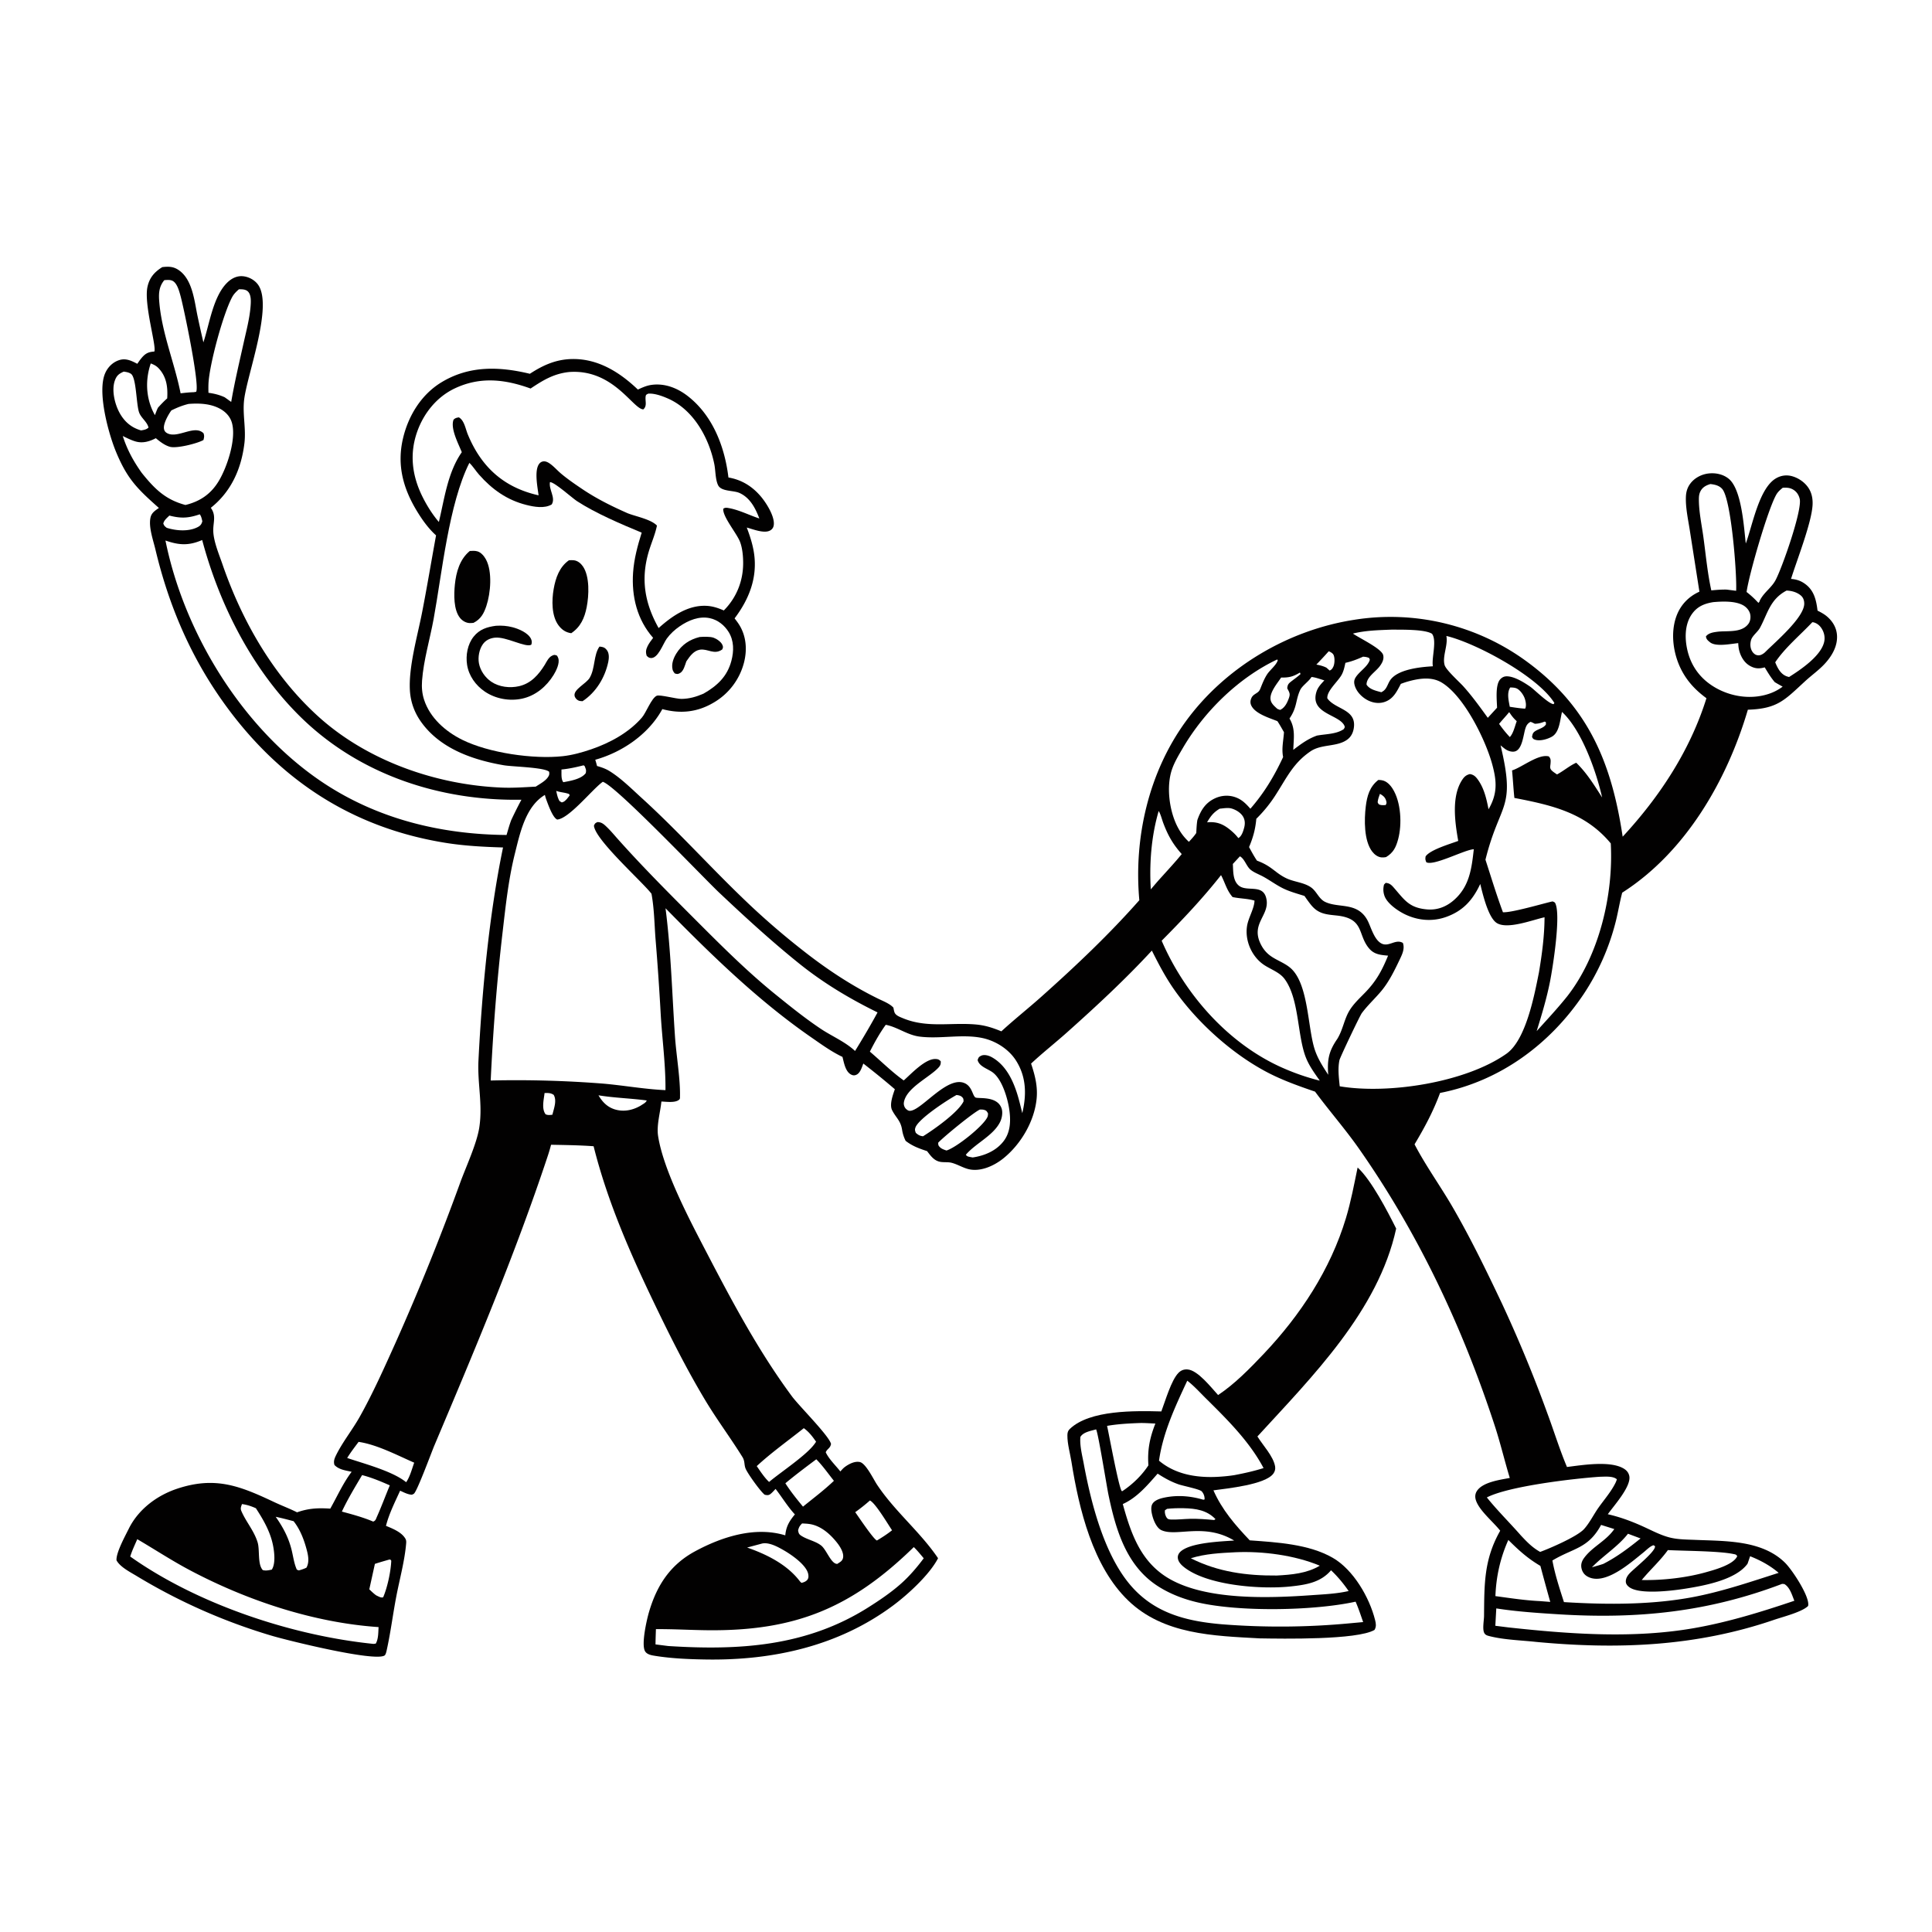
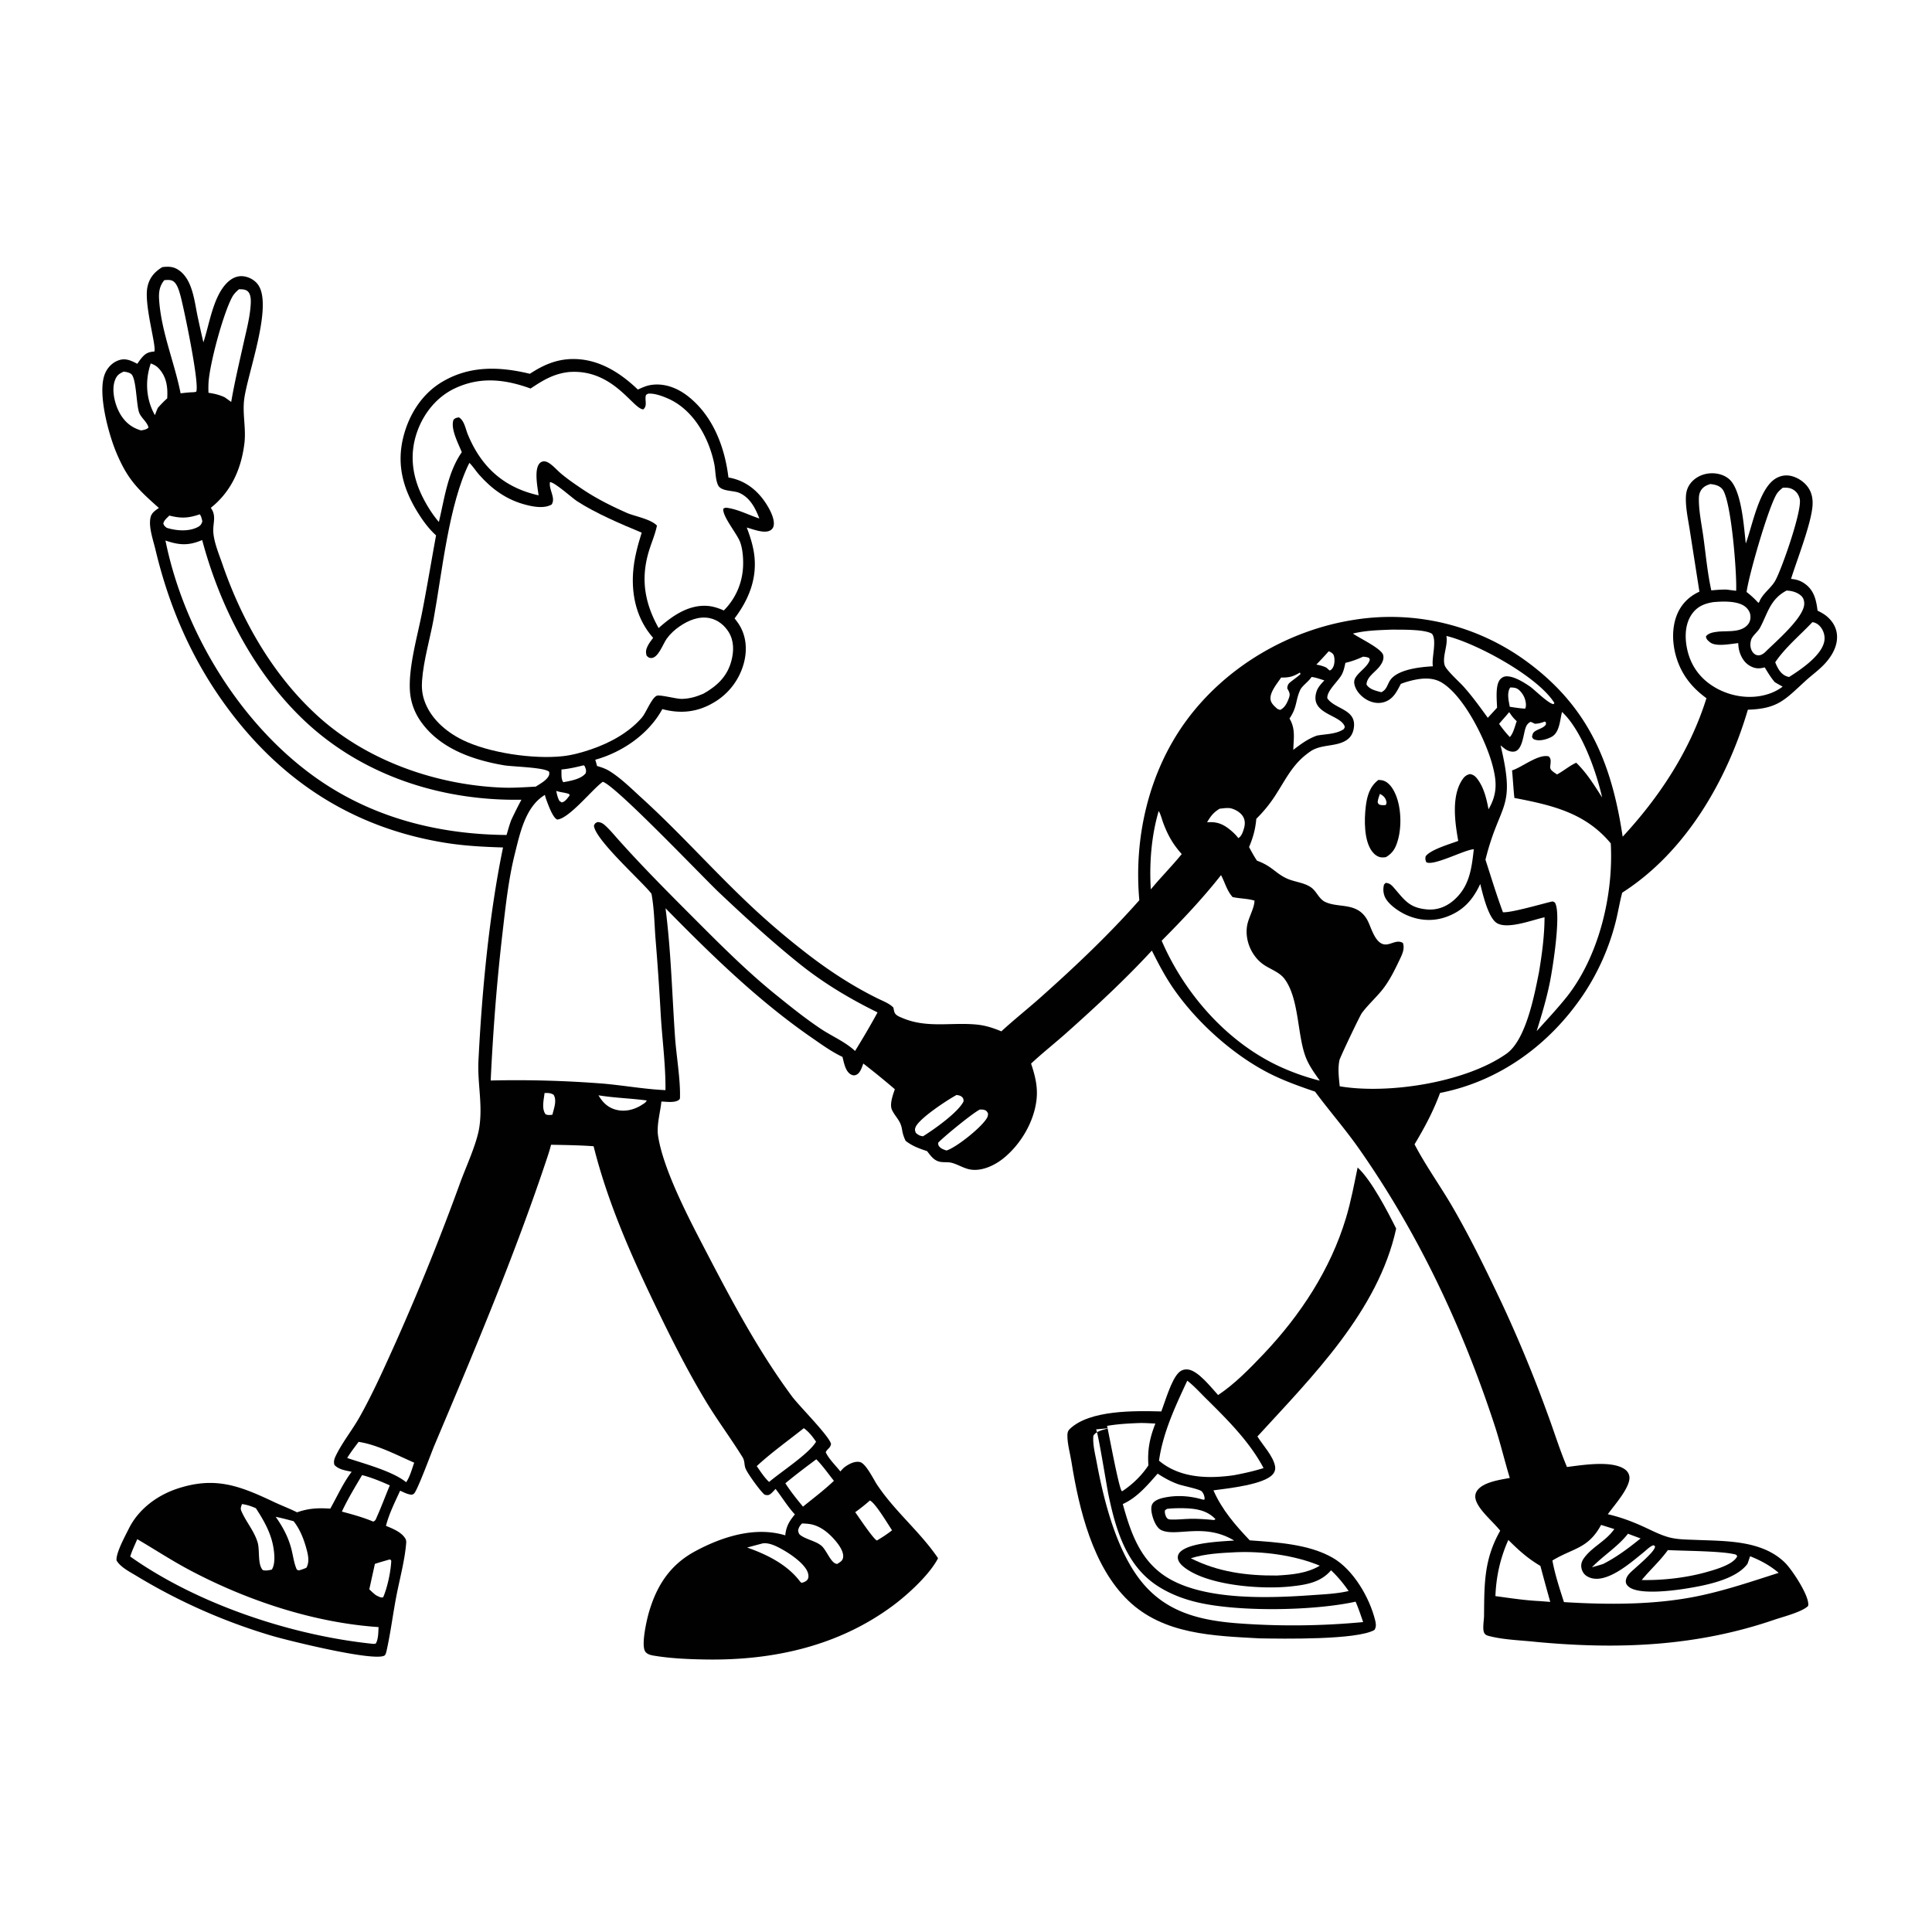
<svg xmlns="http://www.w3.org/2000/svg" width="1024" height="1024">
  <path fill="#fff" d="M0 0h1024v1024H0V0Z" />
  <path fill="#020101" d="M86.022 141.576c3.086-.354 5.61-.383 8.323 1.335 7.632 4.834 8.64 16.355 10.315 24.42a702.736 702.736 0 0 0 3.143 14.119c3.249-9.734 5.128-24.311 12.641-31.665 2.167-2.121 4.881-3.572 7.978-3.399 3.046.17 6.169 1.753 8.072 4.134 8.636 10.798-5.367 47.426-7.079 61.219-.955 7.693 1.074 15.376.129 23.194-1.643 13.597-7.023 25.652-17.813 34.221 3.036 4.192 1.17 7.74 1.304 12.311.162 5.555 3.034 12.26 4.847 17.54 10.408 30.295 27.239 59.607 51.259 81.149 25.948 23.27 62.28 35.904 96.923 37.293 5.951.238 11.957-.21 17.9-.519 2.032-1.341 4.981-2.892 6.379-4.901.77-1.105.904-1.645.714-2.955-2.368-2.393-19.399-2.676-23.978-3.459-16.611-2.84-34.102-8.924-44.134-23.335-3.41-4.897-5.342-10.398-5.692-16.351-.733-12.496 4.024-28.875 6.437-41.215 2.663-13.615 4.925-27.307 7.427-40.953-3.845-3.457-6.914-7.671-9.635-12.046-7.727-12.424-11.309-25.084-7.827-39.594 2.866-11.943 9.719-23.08 20.366-29.52 14.753-8.925 30.61-8.385 46.823-4.49 6.961-4.555 13.837-7.643 22.286-7.813 13.794-.277 25.323 6.972 34.958 16.182 2.333-1.08 4.594-2.107 7.17-2.472 7.026-.999 13.749 1.638 19.228 5.89 13.313 10.331 19.653 26.953 21.596 43.182 7.158 1.217 12.933 4.885 17.498 10.453 2.771 3.379 7.364 10.646 6.47 15.113-.235 1.173-.934 2.041-1.989 2.583-3.18 1.632-8.927-.722-12.252-1.619 1.705 4.559 3.213 9.127 3.887 13.967 1.78 12.798-2.747 24.127-10.351 34.174.943 1.224 1.89 2.46 2.683 3.789 3.551 5.958 4.001 12.976 2.317 19.59a34.452 34.452 0 0 1-16.202 21.327c-8.654 5.089-17.484 5.94-27.098 3.388-.132.237-.26.477-.394.713-7.334 12.908-21.094 22.203-35.149 26.126.356 1.095.643 2.196.937 3.308 2.32.671 4.503 1.398 6.572 2.674 6.134 3.782 11.735 9.408 17.055 14.244 18.606 16.91 35.408 35.615 53.501 53.034a399.237 399.237 0 0 0 31.664 27.573c12.587 9.933 25.838 18.769 40.242 25.824 2.534 1.241 6.194 2.632 8.057 4.744.154.815.29 1.703.575 2.482.604 1.646 2.834 2.429 4.336 3.059 12.936 5.421 25.557 2.174 38.93 3.387 4.827.438 8.92 1.781 13.372 3.618 6.907-6.347 14.291-12.185 21.293-18.434 18.079-16.134 35.79-32.886 51.83-51.066-2.991-33.159 4.971-67.861 24.715-94.916 20.928-28.678 54.272-48.34 89.346-53.732a121.975 121.975 0 0 1 91.32 22.17c32.666 23.982 44.935 53.688 50.804 92.811 19.625-21.188 35.723-45.648 44.403-73.39-5.779-4.248-10.308-9.025-13.521-15.488-4.101-8.248-5.608-19.026-2.453-27.839 2.155-6.02 6.446-10.545 12.246-13.144l-5.045-32.204c-.89-5.858-2.345-12.207-2.113-18.126.096-2.453.701-4.661 2.134-6.681 2.21-3.115 5.825-5.089 9.576-5.599 3.796-.516 7.944.295 10.96 2.747 6.937 5.637 8.077 25.86 9.066 34.326 3.578-9.629 7.018-29.394 16.086-34.584 2.676-1.533 5.636-1.895 8.601-1.038 3.675 1.062 7.22 3.669 9.064 7.047 1.399 2.561 1.817 5.484 1.632 8.368-.617 9.575-8.318 29.057-11.402 38.985 2.961.228 5.277 1.001 7.683 2.819 4.614 3.485 5.705 8.571 6.366 13.982 1.736.876 3.49 1.808 4.979 3.074 3.065 2.604 5.106 6.021 5.337 10.084.336 5.88-2.855 11.145-6.75 15.285-2.994 3.181-6.643 5.769-9.867 8.715-11.071 10.115-14.642 14.855-30.631 15.362-11.041 37.503-33.006 75.529-66.594 96.966-1.375 5.139-2.187 10.444-3.506 15.608a124.264 124.264 0 0 1-16.939 38.179c-17.834 26.614-44.47 46.186-76.104 52.367-3.594 9.783-8.193 18.321-13.514 27.235 5.673 10.963 13.727 22.182 20.049 33.068 9.626 16.579 18.119 34.091 26.326 51.41a718.737 718.737 0 0 1 24.073 58.265c3.488 9.379 6.445 19.06 10.334 28.273 8.148-1.011 22.631-3.422 29.887.727 1.616.924 2.736 2.144 3.138 4.022 1.175 5.496-8.19 15.779-11.381 20.292 6.516 1.466 12.644 3.76 18.716 6.508 4.594 2.078 9.233 4.594 14.14 5.83 4.356 1.097 9.178 1.068 13.646 1.257 15.909.672 35.144.06 47.374 12.059 3.759 3.689 12.696 17.225 12.369 22.359-.039.606-.064.62-.523 1.001-3.643 3.027-12.975 5.37-17.606 6.955-41.384 14.165-82.833 15.774-126.064 11.706-7.909-.865-16.781-1.079-24.47-2.993-1.311-.326-2.544-.577-3.141-1.903-.941-2.093-.066-6.547-.043-8.862.171-16.862-.12-29.868 8.571-45.18-3.647-4.682-11.37-10.873-12.963-16.419-.447-1.555-.328-3.118.534-4.514 3.012-4.875 12.404-6.048 17.505-7.038-2.802-9.21-4.993-18.574-7.992-27.733-17.095-52.204-40.378-101.762-71.945-146.802-7.274-10.377-15.726-20.016-23.273-30.221-8.59-2.929-17.346-6.045-25.39-10.269-18.782-9.862-37.245-26.596-49.317-43.859-4.579-6.548-8.231-13.499-11.788-20.628-14.041 15.218-29.611 29.657-45.065 43.441-6.244 5.569-12.841 10.742-18.953 16.454 2.081 6.222 3.599 12.113 2.93 18.71-1.209 11.921-8.324 24.025-17.588 31.497-5.008 4.04-12.493 7.469-18.998 5.597-2.865-.825-5.484-2.439-8.369-3.207-1.823-.485-3.78-.218-5.647-.454-3.605-.455-5.374-3.054-7.454-5.752-4.232-1.391-7.806-2.681-11.373-5.452-.948-1.957-1.541-3.755-1.875-5.911-.751-4.835-3.251-6.315-5.283-10.336-1.51-2.988.414-8.047 1.45-11.104a427.273 427.273 0 0 0-16.712-13.612c-.721 1.91-1.586 4.933-3.576 5.898-1.122.544-2.005.448-3.06-.147-2.913-1.645-3.647-6.352-4.415-9.272-5.821-2.738-11.337-6.761-16.619-10.418-28.279-19.577-53.143-43.886-77.162-68.359 2.906 22.62 3.461 45.371 5.023 68.093.666 9.686 2.85 22.3 2.647 31.626-.018.818.127 1.291-.578 1.838-2.157 1.671-6.67.961-9.282.877-.567 5.726-2.62 12.555-1.759 18.195 2.813 18.443 17.208 45.471 25.884 62.144 13.547 26.032 27.565 52.272 45.074 75.924 3.757 5.076 19.838 21.061 20.708 25.243-.253 1.173-.582 1.661-1.397 2.495-.624.639-1.059 1.058-1.41 1.9 1.703 3.646 5.254 6.966 7.751 10.166.744-.829 1.473-1.704 2.373-2.373 2.105-1.561 5.246-3.221 7.971-2.617 3.194.709 7.165 9.076 9.08 11.963 9.401 14.17 22.932 25.057 32.361 39.015-4.535 8.785-16.15 19.367-23.964 25.162-28.942 21.465-63.544 29.058-98.99 28.516-8.813-.135-18.173-.519-26.873-1.908-1.913-.305-4.405-.661-5.469-2.471-2.105-3.578.876-16.614 2.064-20.685 4.164-14.272 11.299-25.192 24.509-32.317 14.27-7.696 31.763-13.294 47.745-8.422.447-4.739 2.128-7.512 5.094-11.092-3.859-4.16-6.751-9.047-10.233-13.517l-.117.119c-.825.861-1.698 1.895-2.654 2.617-1.012.765-1.837.582-2.983.354-2.143-1.584-8.948-11.057-10.101-13.77-.906-2.132-.317-3.98-1.699-6.21-6.237-10.056-13.367-19.568-19.491-29.732-9.868-16.379-18.579-33.719-26.861-50.935-13.081-27.194-25.18-54.693-32.544-84.07-7.501-.559-15.028-.638-22.546-.792a87.19 87.19 0 0 1-1.877 6.317c-17.247 51.991-38.727 102.761-60.021 153.191-1.483 3.514-8.953 23.851-10.771 25.431-.312.271-.739.371-1.109.557-2.217-.121-4.221-1.242-6.226-2.128-2.743 6.029-5.865 12.201-7.496 18.627 3.243 1.339 7.423 3.004 9.624 5.828.958 1.228 1.2 1.882 1.075 3.41-.754 9.225-3.45 18.94-5.204 28.052-1.788 9.289-2.968 18.806-4.981 28.027-.184.845-.568 2.965-1.285 3.413-5.458 3.409-52.119-8.167-59.96-10.538a306.896 306.896 0 0 1-71.071-31.398c-3.456-2.127-9.071-4.883-11.017-8.522-.315-3.966 4.598-12.915 6.498-16.749 5.128-10.346 14.97-17.684 25.768-21.251 20.105-6.642 33.113-1.441 51.175 7.07 4.055 1.911 8.241 3.482 12.258 5.487 6.18-2.177 11.168-2.367 17.6-1.956 3.755-6.614 6.703-13.411 11.328-19.524-3.239-.735-6.695-1.103-9.094-3.591-.617-1.877-.056-3.376.798-5.12 3.41-6.964 8.687-13.521 12.534-20.366 7.033-12.515 13.106-26.175 19.012-39.269a1282.864 1282.864 0 0 0 34.541-85.608c3.098-8.312 8.518-20.069 9.835-28.406 1.941-12.285-1.027-23.424-.413-35.67 1.828-36.471 5.635-77.181 13.02-112.872-10.327-.322-20.436-.831-30.646-2.481-49.248-7.964-87.874-33.267-116.931-73.557-17.962-24.904-29.57-52.125-36.664-81.906-1.182-4.962-3.67-11.807-2.628-16.824.546-2.629 2.429-3.729 4.461-5.187-11.45-10.167-16.809-15.374-22.796-29.937-3.98-9.683-10-31.69-5.651-41.53 1.4-3.165 3.96-5.721 7.27-6.841 3.61-1.221 6.578.256 9.742 1.907.644-.938 1.29-1.884 2.005-2.769 1.904-2.359 3.418-3.414 6.452-3.685.183-.016.367-.027.55-.041 1.32-2.693-5.64-25.067-3.607-34.323 1.069-4.872 3.706-7.862 7.85-10.43Z" />
  <path fill="#fff" d="M722.461 348.054c1.227.084 2.094.208 3.224.702l.349.932c-1.085 3.705-5.608 6.175-7.595 9.478-.774 1.288-.844 2.532-.462 3.964.875 3.289 3.593 6.145 6.503 7.777 2.744 1.54 6.005 2.157 9.059 1.24 4.861-1.459 6.774-5.545 8.934-9.685 1.205-.447 2.419-.882 3.657-1.231 5.807-1.637 12.552-2.745 18.003.539 11.852 7.139 23.279 30.38 26.812 43.447 2.42 8.955 2.798 15.442-1.989 23.714-1.074-5.487-2.315-11.062-5.643-15.697-1.148-1.6-2.221-2.657-4.25-2.951-1.94.457-2.964 1.384-4.037 2.998-5.879 8.842-3.86 22.661-2.134 32.42-4.165 1.577-14.91 4.674-17.284 8.207-.229 1.432-.171 1.699.342 3.061 3.527 2.201 19.151-5.971 24.454-6.769l.74-.108c-1.15 10.228-2.252 19.658-10.46 26.91-4.039 3.569-8.883 5.476-14.302 5.008-9.622-.831-12.014-5.114-17.763-11.678-1.252-1.428-2.266-2.272-4.198-2.377l-.858.892c-.52 2.016-.467 3.95.221 5.938 1.426 4.118 7.173 8.052 11 9.877 6.882 3.28 14.502 3.915 21.739 1.323 8.983-3.217 14.092-8.988 18.043-17.463 1.27 5.201 4.195 17.82 8.745 20.691 5.678 3.584 19.176-1.727 25.324-3.035-.032 9.73-1.35 19.617-2.959 29.201-2.448 12.235-6.892 35.822-17.231 43.122-21.605 15.256-62.656 21.601-88.369 17.258-.452-4.523-1.085-9.346-.14-13.849.312-1.484 10.79-23.493 11.851-24.931 3.069-4.158 7.08-7.797 10.391-11.789 4.149-5.004 7.074-11.11 9.861-16.956 1.269-2.662 2.572-5.519 1.516-8.456-3.711-2.238-7.187 2.012-10.935.485-3.933-1.603-5.731-8.018-7.405-11.618-1.235-2.656-3.04-4.886-5.629-6.339-5.329-2.991-11.946-1.732-17.241-4.283-3.336-1.608-4.467-5.531-7.37-7.617-3.797-2.729-8.997-2.902-13.191-4.905-6.024-2.876-7.636-6.44-15.565-9.332-1.564-2.319-2.867-4.741-4.19-7.202 2.156-5.131 3.348-9.439 3.842-14.992a72.019 72.019 0 0 0 10.635-13.245c5.65-8.859 9.089-16.382 18.11-22.517 5.85-3.978 13.986-2.202 19.449-6.199 2.03-1.485 3.081-3.608 3.469-6.054 1.609-10.156-9.815-9.833-14.009-15.809-.445-3.893 5.664-8.955 7.606-12.543 1.059-1.957 1.501-4.135 1.96-6.291 3.376-.741 6.227-1.86 9.37-3.263Z" />
  <path fill="#020101" d="M730.533 413.396c.769.018.89.001 1.723.123 2.621.384 4.55 2.45 5.897 4.578 4.437 7.008 5.009 18.781 2.902 26.662-1.143 4.279-2.561 7.23-6.435 9.526-.788.143-1.479.207-2.287.16-2.007-.114-3.828-1.518-5.014-3.051-4.471-5.776-4.276-17.059-3.43-23.969.68-5.555 2.061-10.486 6.644-14.029Z" />
  <path fill="#fff" d="M731.384 420.76c1.564.8 2.758 1.796 3.278 3.553.354 1.193.329 1.377-.24 2.399-1.097.038-2.221.17-3.262-.245-.65-.259-.689-.698-.984-1.28.173-1.583.667-2.936 1.208-4.427ZM248.775 245.337c1.869 1.751 3.381 4.258 5.106 6.206 6.954 7.853 14.792 13.479 25.079 16.077 4.145 1.047 9.641 2.029 13.469-.262 2.209-3.616-1.652-7.785-.936-11.821 2.313-.133 11.744 8.394 14.281 10.047 9.845 6.415 23.343 12.18 34.333 16.727-2.163 6.913-4.057 13.895-4.556 21.153-.873 12.677 2.135 24.974 10.618 34.612-1.065 1.427-2.203 2.879-2.979 4.491-.861 1.786-1.049 3.18-.398 5.075.731.592.971.964 1.944 1.104 3.998.577 6.611-7.412 8.641-10.226 1.852-2.567 4.24-4.757 6.846-6.542 4.651-3.185 10.299-5.56 16.019-4.332 4.193.9 7.746 3.74 9.971 7.354 2.858 4.642 2.798 10.071 1.454 15.202-2.192 8.364-7.567 13.327-14.797 17.453-3.827 1.654-7.421 2.717-11.65 2.78-2.786.043-11.515-2.384-13.129-1.669-2.824 1.253-5.596 8.945-7.882 11.579-6.917 7.969-16.921 13.411-26.792 16.782-4.907 1.676-10.036 3.117-15.204 3.677-15.537 1.683-39.141-1.708-53.287-8.729-8.828-4.381-17.001-11.557-20.139-21.154-1.09-3.336-1.347-6.672-1.091-10.155.789-10.769 4.179-22.015 6.133-32.684 4.461-24.348 8.03-60.994 18.946-82.745Z" />
-   <path fill="#020101" d="M262.927 331.668c3.021-.184 5.742.018 8.675.772 3.258.837 8.248 2.905 9.835 6.158.505 1.037.537 2.038.165 3.118-3.022 1.725-13.321-4.407-19.347-3.735-2.557.284-4.801 1.331-6.32 3.458-1.938 2.713-2.685 6.832-2.093 10.086.71 3.898 3.268 7.572 6.529 9.788 4.167 2.832 9.857 3.492 14.702 2.387 6.395-1.458 10.423-6.093 13.715-11.419.894-1.535 1.979-3.808 3.643-4.659 1.299-.665 1.49-.626 2.767-.148.361.587.461.687.703 1.405.882 2.618-1.135 6.676-2.452 8.82-3.767 6.137-9.595 11.073-16.758 12.607-6.69 1.434-14.06.09-19.728-3.752-4.831-3.275-8.489-8.359-9.399-14.188-.788-5.044.227-10.859 3.46-14.913 3.125-3.919 7.165-5.175 11.903-5.785Zm-13.915-39.639c1.358-.093 2.652-.177 3.988.186 1.97.535 3.623 2.557 4.552 4.269 3.498 6.449 2.504 17.856.247 24.66-1.336 4.029-2.964 7.014-6.812 8.975-.686.081-1.376.15-2.068.124-2.008-.077-3.906-1.231-5.138-2.78-3.405-4.282-3.224-12.372-2.69-17.612.676-6.622 2.595-13.474 7.921-17.822Zm52.52 4.938c.866-.087 1.778-.107 2.645-.008 2 .228 3.677 1.627 4.784 3.239 3.684 5.369 3.21 15.452 1.989 21.636-1.131 5.734-3.218 10.455-8.182 13.784-2.916-.396-5.058-1.878-6.799-4.25-3.688-5.027-3.55-13.215-2.519-19.14 1.02-5.857 3.038-11.728 8.082-15.261Zm69.307 40.658c2.039-.153 5.445-.292 7.357.372 1.61.559 3.987 2.161 4.682 3.799.479 1.128.374 1.405-.08 2.436-4.322 3.093-7.718-.585-11.882.131-3.115.535-5.13 3.235-6.799 5.687l-.362.541c-.7 1.949-1.423 5.109-3.359 6.175-1.193.657-1.654.554-2.814.126-.478-.641-.915-1.224-1.105-2.02-.699-2.931.456-6.003 1.977-8.475 2.905-4.724 7.079-7.449 12.385-8.772Zm-53.102 5.08c.307.035.614.063.92.103 1.461.194 2.282.733 3.134 1.956 1.16 1.666 1.001 4.199.605 6.077-1.755 8.321-6.5 16.135-13.635 20.815-.6-.047-1.412-.052-1.992-.275-1.053-.405-2.016-1.469-2.23-2.584-.653-3.404 6.226-6.47 8.022-9.558 2.978-5.118 1.98-12.06 5.176-16.534Z" />
  <path fill="#fff" d="M319.49 414.37c6.915 2.025 53.314 50.839 61.632 58.689 13.773 12.999 27.667 25.747 42.433 37.62 12.931 10.397 26.699 18.613 41.558 25.92-3.323 6.192-8.186 14.438-11.924 20.441-5.204-4.894-12.329-7.84-18.255-11.806-8.304-5.557-16.214-11.935-23.976-18.215-15.364-12.432-29.373-26.535-43.324-40.504-13.95-13.967-27.916-27.985-41.022-42.753-1.604-1.845-3.206-3.7-4.966-5.399-1.529-1.477-2.783-2.666-5.041-2.63-1.205.635-1.249.639-1.8 1.88.517 7.254 24.469 28.701 30.028 35.51l.463.573c1.423 7.621 1.542 15.721 2.107 23.456 1.12 13.493 2.051 27 2.794 40.519.782 13.326 2.65 26.786 2.515 40.123-11.008-.479-22.018-2.495-33.006-3.454a588.238 588.238 0 0 0-59.63-1.65c1.257-26.292 3.229-52.154 6.279-78.31 1.647-14.123 3.103-28.162 6.557-41.991 2.714-10.864 5.617-24.907 15.894-31.068.217.903.472 1.78.799 2.65.946 2.514 3.321 9.39 5.726 10.411 6.205-.488 18.09-15.386 23.706-19.675.15-.114.302-.225.453-.337Zm-17.957-217.184c23.518-1.811 33.953 19.738 39.453 19.79 2.232-1.979.756-4.608 1.273-7.15.155-.759.671-.809 1.291-1.18 3.429-.253 7.546 1.282 10.663 2.667 13.393 5.952 21.559 20.779 24.381 34.666.679 3.341.537 8.237 2.028 11.22 1.708 3.419 8.049 2.617 11.321 4.086 5.609 2.519 8.456 8.076 10.515 13.524-5.22-1.693-10.612-4.495-15.995-5.475-1.22-.222-2.055-.428-3.111.305-.481 4.142 7.273 13.17 8.948 17.733 1.23 3.349 1.596 7.614 1.587 11.185-.024 9.486-3.564 18.285-10.258 25.001-3.028-1.327-5.951-2.302-9.282-2.452-9.814-.443-18.308 5.536-25.26 11.777-7.348-13.096-9.584-25.882-5.247-40.487 1.377-4.638 3.396-9.07 4.354-13.826-3.128-3.329-11.165-4.828-15.472-6.516-8.396-3.708-16.397-7.654-24.041-12.793-3.8-2.555-7.72-5.231-11.228-8.173-1.985-1.665-3.714-3.694-5.805-5.215-.839-.61-1.909-1.245-2.967-1.337-1.115-.097-2.097.322-2.81 1.189-2.833 3.445-.948 12.545-.414 16.809-18.367-4.117-30.382-14.941-37.545-32.372-1.191-2.897-1.84-7.383-4.717-8.956-1.246.217-1.854.334-2.788 1.209-1.828 4.633 2.58 12.803 4.354 17.249-7.516 10.824-9.149 24.488-12.154 36.993-3.483-4.075-6.484-8.891-8.841-13.702-5.35-10.918-6.77-22.334-2.715-33.965 3.453-9.906 10.406-18.589 19.967-23.121 13.487-6.392 26.606-4.875 40.209.058 6.626-4.417 12.229-7.849 20.306-8.741Zm526.378 180.159c10.514 9.767 18.201 31.739 21.248 45.323-4.19-6.528-8.115-12.974-13.725-18.399-3.574 1.592-6.686 4.344-10.192 6.206-.91-.655-2.055-1.338-2.831-2.138-1.18-1.218-.696-2.172-.59-3.718.113-1.638.191-2.442-.907-3.701-5.3-1.443-13.749 5.363-18.927 7.217-.189.068-.38.13-.57.195.476 4.857.721 9.73 1.234 14.59 19.901 3.837 37.602 7.83 51.088 24.095 1.494 27.122-6.138 59.413-23.126 81.105-5.089 6.37-10.692 12.348-16.152 18.401 2.673-8.628 5.266-17.191 7.035-26.06 1.562-7.826 6.131-36.841 2.6-42.12-.381-.182-.732-.451-1.144-.546-.704-.162-20.147 5.663-25.643 5.716h-.718c-3.401-9.154-6.248-18.568-9.267-27.857 7.712-30.942 16.237-26.269 8.009-60.611.89.745 1.79 1.524 2.76 2.164 1.407.927 3.608 1.591 5.234.935 3.63-1.466 4.104-8.856 5.214-12.189.527-1.58 1.192-2.583 2.712-3.366 1.012.4.632.224 1.578.695l.647.327c1.764-.03 3.014-.347 4.678-.942l.58-.213.615.332.031 1.167c-1.25 2.031-4.205 2.4-6.037 3.82-1.034.801-1.128 1.66-1.338 2.871.534.816.471 1.013 1.448 1.363 2.684.961 6.585-.178 8.98-1.493 4.213-2.313 4.355-8.88 5.476-13.169ZM87.694 286.483c7.268 2.523 12.328 2.807 19.465-.257 9.242 34.733 26.932 69.436 53.005 94.614 31.097 30.03 73.478 43.762 116.204 43.031-1.912 3.545-3.681 7.132-5.401 10.775-.977 2.581-1.696 5.267-2.483 7.911-34.693-.261-68.428-8.469-97.479-27.875-42.191-28.181-73.347-78.825-83.31-128.199Zm559.479 177.35c2.205 4.128 2.916 7.915 6.122 11.627 3.854.842 7.82.745 11.622 1.885-.134 4.259-3.212 8.95-3.941 13.368-1.279 7.755 2.479 16.405 9.057 20.762 3.498 2.317 8.178 3.865 10.762 7.317 7.779 10.392 6.732 29.334 11.143 41.18 1.761 4.729 4.702 8.701 7.574 12.794-7.259-1.819-13.945-4.183-20.772-7.26-28.19-12.864-50.874-38.733-63.03-66.903 11.099-11.177 21.702-22.384 31.463-34.77Z" />
-   <path fill="#fff" d="M657.179 453.863c2.525 1.37 3.417 5.272 5.671 7.123 1.84 1.51 4.523 2.471 6.621 3.615 3.45 1.88 6.638 4.242 10.134 6.032 3.668 1.879 7.866 2.991 11.79 4.235 1.151 1.658 2.319 3.336 3.601 4.896 3.825 4.654 7.955 4.902 13.478 5.481 14.955 1.566 10.92 10.32 17.328 17.622 2.7 3.076 6.112 3.301 9.909 3.646-3.26 7.906-6.21 13.45-12.249 19.648-2.898 2.974-6.025 5.856-8.207 9.428-2.833 4.638-3.49 10.29-6.512 15.13-4.489 6.495-5.361 11.138-4.743 18.952-2.926-4.459-5.744-8.789-7.329-13.927-3.503-11.351-3.254-33.077-11.829-41.879-3.375-3.464-8.255-4.709-12.019-7.667-2.282-1.793-3.912-4.091-5.054-6.747-4.312-10.024 4.804-14.303 3.554-22.456-1.388-9.063-10.34-3.903-14.788-7.665-3.187-2.695-2.859-7.643-3.101-11.415l3.745-4.052Zm19.741-104.322.326.405c-.779 2.627-4.118 5.113-5.665 7.487-1.456 2.233-2.511 4.895-3.495 7.372-.533 1.341-.951 1.818-2.179 2.615-1.162.754-2.086 1.284-2.665 2.622-.561 1.297-.662 2.57-.038 3.886 2.084 4.396 9.536 6.565 13.841 8.3 1.267 1.87 2.352 3.883 3.486 5.835-.272 4.491-1.351 8.693-.451 13.188-4.685 10.073-10.03 19.009-17.355 27.39-2.314-2.623-4.424-4.809-7.805-6.044-3.769-1.377-7.828-1.045-11.404.746-4.854 2.43-7.165 6.396-8.888 11.298-.374 2.279-.465 4.543-.575 6.846-1.141 1.723-2.517 3.178-3.912 4.695-2.562-2.362-4.44-4.884-6.031-7.964-4.381-8.484-6.045-21.368-2.928-30.451 1.331-3.878 3.606-7.627 5.664-11.154 11.378-19.494 29.587-37.382 50.074-47.072ZM469.469 543.169c6.191 1.161 11.385 5.425 17.961 6.253 10.838 1.365 22.098-1.425 32.774.657 7.213 1.407 14.33 5.811 18.298 12.032 5.524 8.659 5.632 18.215 3.33 27.885a306.488 306.488 0 0 0-1.543-6.181c-2.314-8.891-6.172-18.866-14.766-23.553-1.5-.818-3.882-1.5-5.531-.684-1.276.632-1.369.999-1.83 2.25.847 3.533 5.501 4.649 8.132 6.677 4.862 3.749 7.705 13.44 8.588 19.231.902 5.912.835 12.21-2.989 17.161-3.942 5.103-10.118 7.666-16.324 8.581-.375-.056-.75-.115-1.121-.196-1.115-.243-1.858-.238-2.524-1.243 5.158-6.066 14.466-10.05 18.108-17.279 1.032-2.049 1.594-5.11.819-7.321-2.417-6.889-12.66-4.89-13.915-5.799-1.5-1.086-1.692-5.714-5.569-7.499-8.877-4.087-21.88 13.022-28.258 14.504-1.28.297-1.846.023-2.835-.846-.88-.774-1.366-2.205-1.208-3.356 1.063-7.742 13.435-13.318 18.265-18.502 1.075-1.154 1.382-1.909 1.274-3.464-.918-.831-1.203-1.074-2.513-1.175-5.54-.425-13.147 7.906-17.088 11.357-6.275-4.462-12.059-10.265-17.949-15.265 2.491-4.934 5.176-9.739 8.414-14.225ZM99.977 214.086c5.488-.422 11.359-.199 16.331 2.396 3.162 1.649 5.667 4.209 6.637 7.701 2.382 8.576-2.584 23.519-7.097 30.925-4.163 6.831-9.891 10.675-17.559 12.544-10.759-2.879-16.377-8.607-23.197-17.062-4.432-6.282-7.658-12.148-10.022-19.491 2.152 1.035 4.484 2.226 6.778 2.884 3.817 1.095 7.346.028 10.75-1.724 2.206 1.839 4.763 3.844 7.592 4.586 3.5.918 14.384-1.754 17.652-3.634.347-1.437.542-2.103.038-3.553-4.743-4.785-13.657 2.93-19.23-.032-1.105-.588-1.655-1.392-1.77-2.639-.247-2.699 2.401-7.315 3.936-9.449 3.014-1.489 5.892-2.66 9.16-3.452Zm747.941 568.625c2.665-.02 6.969-.516 9.063 1.356-.224.68-.446 1.304-.766 1.947-2.314 4.642-5.922 8.777-8.922 12.994-2.56 3.597-4.815 8.265-7.763 11.475-3.594 3.914-18.031 10.18-23.218 12.059-4.157-2.314-7.019-5.305-10.23-8.744-5.934-6.775-12.381-13.099-18.024-20.128 11.577-5.968 45.731-9.987 59.86-10.959Zm96.656 56.768 1.169.101c2.952 1.723 4.065 5.855 5.3 8.856-17.365 5.857-34.921 11.301-53.008 14.477-32.337 5.68-66.061 3.185-98.493-.344l-6.987-.875.507-9.201c10.841 1.686 21.883 2.422 32.824 3.107 41.869 2.621 79.244-1.121 118.688-16.121Zm-460.239-19.495c1.901 1.843 3.558 3.913 5.261 5.938-3.682 4.927-7.695 9.627-12.324 13.694-5.266 4.627-11.16 8.597-17.079 12.339-32.837 20.759-68.524 22.87-106.034 20.468l-6.724-.855c.011-2.696.134-5.399.214-8.095 9.079-.076 18.189.486 27.273.583 46.565.498 76.323-11.775 109.413-44.072Z" />
  <path fill="#fff" d="m848.617 808.234 6.994 2.198c-4.36 6.332-11.522 9.277-15.927 15.201-1.247 1.677-1.901 3.428-1.471 5.524.382 1.859 1.391 3.383 3.046 4.348 9.142 5.329 23.09-7.323 29.739-12.628 1.509-1.204 3.527-3.341 5.381-3.876l.788.468c.001.155.024.312.001.465-.43 2.904-10.532 11.043-13.105 13.626-1.306 1.31-2.468 2.969-2.338 4.898.081 1.192.919 2.114 1.843 2.788 5.608 4.097 23.162 1.815 29.678.783 9.838-1.559 26.758-4.612 32.993-13.228l1.357-3.96c5.487 2.169 10.635 4.959 15.13 8.801-14.298 4.574-28.23 9.335-42.992 12.368-22.726 4.668-47.72 4.581-70.811 3.133-2.342-7.279-4.732-14.508-6.12-22.044 11.046-6.676 18.937-6.173 25.814-18.865Zm59.505-489.094c4.751-.418 11.56-.697 15.817 1.698 1.753.987 3.315 2.794 3.71 4.802.327 1.661.055 3.634-.964 5.014-3.682 4.99-11.36 3.499-16.634 4.212-2.083.282-4.54.664-5.868 2.447.167 1.523 1.007 2.167 2.144 3.096 3.112 2.543 11.085.834 14.962.461.074 1.224.162 2.451.452 3.647.799 3.293 2.595 6.546 5.581 8.306 2.758 1.626 5.006 1.73 8.016.893 1.648 2.735 3.233 5.394 5.312 7.831 1.367.842 2.79 1.608 4.188 2.399-3.027 2.235-6.136 3.628-9.783 4.517-9.235 2.25-19.361.229-27.304-4.861-7.138-4.574-11.701-11.171-13.506-19.44-1.333-6.108-1.263-13.224 2.395-18.539 2.862-4.16 6.684-5.719 11.482-6.483ZM72.753 815.8c9.333 5.456 18.252 11.341 27.835 16.416 30.417 16.11 65.643 27.847 100.067 30.178-.181 2.802-.059 6.304-1.498 8.754l-1.201.153c-43.345-4.411-93.299-21.057-128.936-46.304.955-3.127 2.45-6.187 3.733-9.197Zm693.854-478.726c.177.041.355.078.532.123 15.878 4.015 48.063 21.448 56.716 35.404l-.445.614c-2.664-.244-9.643-7.228-12.216-9.154-3.288-2.286-8.384-5.512-12.447-5.6-1.396-.03-2.46.436-3.449 1.429-2.94 2.953-1.899 11.425-1.83 15.22l-4.905 5.344c-4.107-5.666-8.308-11.52-12.994-16.717-2.093-2.321-9.151-8.637-9.887-11.222-1.287-4.514 1.708-10.16.998-14.996-.021-.149-.049-.297-.073-.445Zm178.284-78.55c1.908-.09 3.532-.099 5.253.834 2.006 1.087 3.206 2.851 3.738 5.057 1.436 5.956-9.496 37.107-12.916 43.286-2.062 3.727-5.768 6.13-7.911 9.991l-.34.624c-.266.85-.051.427-.723 1.225-1.986-2.141-3.957-3.995-6.273-5.774 1.381-9.668 11.224-43.553 15.704-51.515.873-1.552 2.104-2.616 3.468-3.728Zm-38.347-1.968c2.333.262 4.692.768 6.289 2.632 4.795 5.599 7.837 45.56 7.355 53.945l-5.002-.636c-2.753-.07-5.424.167-8.162.421-2.027-9.172-2.895-18.751-4.168-28.068-.894-6.55-2.434-13.639-2.419-20.217.004-1.559.139-2.913.87-4.309 1.123-2.144 3.007-3.111 5.237-3.768Zm-168.921 77.166c4.958.063 17.423-.287 21.363 2.185 2.629 3.436-.07 12.103.38 16.612.021.211.047.421.07.632-6.48.353-19.028 1.572-22.804 7.662-1.184 1.91-1.679 4.334-3.675 5.595-.267.169-.543.325-.815.487-2.788-.752-6.202-1.436-7.845-4.017-.073-3.928 4.651-6.68 6.902-9.638 1.304-1.715 2.45-3.761 1.924-5.992-.825-3.504-12.635-9.007-16.04-11.436 6.721-1.692 13.651-1.812 20.54-2.09ZM126.63 153.328c1.781.003 3.788-.058 5.042 1.469 1.554 1.893 1.312 5.325 1.131 7.62-.5 6.365-2.228 12.845-3.612 19.067-2.333 10.493-4.828 20.957-6.652 31.554l-3.439-2.471c-2.824-1.303-5.564-1.954-8.614-2.389-.035-1.622-.063-3.253.015-4.874.489-10.173 7.784-37.02 12.558-45.852.908-1.679 2.155-2.873 3.571-4.124Zm-39.544-4.835c1.518-.121 3.362-.326 4.699.544 2.228 1.449 3.248 5.448 3.927 7.924 1.74 6.335 10.275 47.17 8.243 50.715l-1.331.206c-2.317.049-4.602.327-6.903.578-3.182-15.999-9.714-31.297-11.238-47.679-.427-4.6-.483-8.585 2.603-12.288Zm712.363 667.71c5.502 5.479 10.242 9.796 16.993 13.76a1434.553 1434.553 0 0 0 5.224 19.082l-5.544-.433c-7.821-.359-15.763-1.596-23.524-2.642.41-10.492 2.579-20.176 6.851-29.767ZM695.144 358.815c2.252.219 4.618 1.163 6.79 1.807-1.709 1.851-3.447 3.609-4.202 6.084-3.592 11.762 12.424 11.94 14.898 18.116.291.726-.094 1.008-.419 1.642-3.985 2.727-9.545 2.544-14.209 3.42-4.851 1.737-8.456 4.46-12.525 7.542.165-6.056 1.255-11.109-2.021-16.603 4.146-6.008 3.144-9.677 5.693-15.159.926-1.992 4.154-4.29 5.605-6.298l.39-.551Z" />
  <path fill="#fff" d="M884.011 821.578c8.866.465 26.914.46 34.691 2.073 1.07.222 1.426.171 2.052 1.113-.061.15-.105.309-.184.45-2.401 4.308-12.185 6.927-16.66 8.174-10.457 2.916-22.945 4.277-33.761 4.055 4.481-5.465 9.691-10.078 13.862-15.865Zm62.898-508.563c2.657.086 5.429.833 7.516 2.567 1.322 1.099 1.826 2.582 1.86 4.24.152 7.421-15.564 20.623-20.853 25.965-.157.127-.309.26-.471.38-1.213.903-2.448 1.469-3.968 1.008-.925-.281-1.692-1.006-2.212-1.797-1.191-1.811-1.266-4.191-.651-6.223.674-2.228 3.513-4.233 4.668-6.356 4.076-7.486 5.287-15.148 14.111-19.784Zm13.672 16.759c.263.042.532.055.789.125 1.743.483 3.08 1.618 4.063 3.106 1.436 2.173 1.995 4.822 1.379 7.365-1.799 7.436-12.467 14.602-18.574 18.462-.57-.157-.925-.234-1.448-.441-3.117-1.229-4.705-4.455-5.886-7.356 5.189-7.781 13.246-14.416 19.677-21.261ZM191.916 781.838c5.029 1.278 9.951 3.351 14.692 5.435-2.313 5.521-4.387 11.181-6.833 16.641-.57 1.271-.642 2.048-1.971 2.559-5.363-2.271-10.987-3.791-16.599-5.301 3.09-6.639 6.982-13.036 10.711-19.334Zm234.115-24.872c2.726 1.925 4.63 4.477 6.512 7.177-.15.219-.304.436-.451.658-4.09 6.167-18.157 15.341-24.459 20.663-2.506-2.334-4.585-5.582-6.542-8.394 7.704-7.13 16.703-13.544 24.94-20.104Zm-235.979 7.259c9.745 1.416 20.503 7.103 29.479 11.02-1.216 3.377-2.212 7.418-4.261 10.358-7.263-5.9-22.156-9.758-31.257-12.85 1.829-2.97 3.96-5.732 6.039-8.528Zm242.603 9.225c3.381 3.409 6.323 7.639 9.328 11.409-5.078 4.87-10.919 9.242-16.38 13.69-3.277-3.962-6.574-8.047-9.342-12.381 5.303-4.419 10.865-8.586 16.394-12.718ZM614.13 429.849c1.105 1.824 1.662 4.337 2.421 6.353 2.475 6.571 5.119 11.247 9.793 16.476-3.375 4.155-7.045 8.088-10.62 12.072-1.989 2.157-3.88 4.383-5.768 6.628-.855-13.665.282-28.323 4.174-41.529ZM65.588 196.959c1.314.193 2.699.406 3.824 1.176 2.93 2.004 2.755 16.308 4.351 20.567 1.076 2.869 4.289 4.948 4.948 7.936-1.19 1.085-2.424 1.207-3.945 1.496l-.505-.16c-4.997-1.542-8.582-4.81-11.033-9.433-2.44-4.601-4.158-11.791-2.348-16.84.961-2.683 2.161-3.599 4.708-4.742Zm62.666 600.233c2.735.369 4.861 1.099 7.367 2.202 3.896 5.952 7.524 12.245 9.002 19.273.775 3.683 1.556 10.004-.557 13.26-1.704.347-3.05.689-4.762.264-2.9-3.06-1.506-10.64-2.775-14.757-1.905-6.175-6.101-10.764-8.582-16.515-.647-1.5-.186-2.287.307-3.727Zm378.7-216.811c.813.051 2.023.294 2.685.845 1.035.862 1.02 1.29 1.076 2.52-2.94 5.932-15.68 14.89-21.473 18.496-1.656-.143-2.641-.73-3.855-1.828-.396-1.175-.617-1.603-.173-2.838 1.658-4.613 16.904-14.571 21.74-17.195Zm12.434 7.685c.587.023 1.484-.011 2.071.153 1.398.389 1.521.713 2.206 1.892-.007.754-.041 1.4-.38 2.092-2.382 4.853-16.348 15.977-21.61 17.586-1.028-.316-2.53-.834-3.333-1.601-1.01-.966-1.076-1.251-1.067-2.546 2.849-3.048 18.412-15.85 22.113-17.576ZM404.007 818.082c3.766-.718 8.287 1.807 11.503 3.655 4.002 2.298 12.242 7.949 12.917 12.843.154 1.12.109 2.128-.735 2.986-.761.773-1.886 1.18-2.922 1.382l-.782-.774c-6.754-8.963-17.667-14.349-27.996-17.943l8.015-2.149Zm21.115-10.623c1.217.055 2.445.108 3.654.264 6.04.775 11.012 5.135 14.698 9.722 1.635 2.035 4.062 5.667 3.292 8.482-.432 1.582-1.695 2.079-2.956 2.96-3.272.2-5.692-7.464-8.568-9.721-3.109-2.441-7.483-3.094-10.755-5.321-1.14-.776-1.254-1.467-1.479-2.754.479-1.723.85-2.367 2.114-3.632Zm-278.986-3.52c3.189.66 6.324 1.491 9.472 2.323 3.209 4.021 5.244 9.054 6.632 13.98.967 3.431 2 7.41.168 10.665-1.329.633-2.582 1.055-4.002 1.436-1.223-.363-1.086-.354-1.521-1.482-1.055-2.733-1.519-5.956-2.191-8.815-1.61-6.86-4.533-12.356-8.558-18.107Zm314.923-8.64c2.863 1.196 9.684 12.768 11.753 15.786-2.572 2.022-5.205 3.73-8.013 5.407-1.691-.44-9.936-12.814-11.517-15.008a91.653 91.653 0 0 0 7.777-6.185ZM79.908 192.631c1.682.638 2.994 1.3 4.237 2.639 4.187 4.511 4.844 10.019 4.476 15.883-1.762 1.556-3.32 3.19-4.89 4.931-.639 1.242-1.108 2.655-1.63 3.956a38.36 38.36 0 0 1-.894-1.711c-3.939-8.073-4.178-17.286-1.3-25.698ZM646.45 428.629c1.892-.178 4.435-.641 6.274-.112 2.382.686 4.999 2.269 6.224 4.488 1.024 1.855.99 3.902.43 5.896-.529 1.885-1.271 4.292-3.018 5.305l-.87-1.039c-1.044-1.231-2.313-2.388-3.568-3.409-3.86-3.137-7.217-4.366-12.147-3.903 1.851-3.229 3.403-5.265 6.675-7.226ZM206.423 826.58l.526.061.43.602c-.249 5.759-2.031 14.118-4.295 19.348-1.257.414-2.437-.467-3.636-.977-1.351-.929-2.516-2.116-3.714-3.23l2.968-13.491c2.551-.847 5.139-1.57 7.721-2.313Zm482.534-470.09c.207.202.229.533.321.807-1.625 1.487-3.414 2.696-5.134 4.062-1.391 1.104-1.699 1.717-1.885 3.466.128.236.259.471.385.709.981 1.854 1.194 2.583.45 4.608-.902 2.454-2.145 4.997-4.609 6.131l-1.441-.54c-1.393-1.292-3.117-2.661-3.556-4.608-.878-3.898 3.538-8.963 5.546-12.018 4.218.107 6.385-.513 9.923-2.617ZM105.871 272.6c.823.977 1.083 2.481 1.373 3.69-.403 1.423-.875 2.21-2.206 2.947-4.807 2.664-11.677 2.111-16.682.511-1.07-.843-1.31-1.002-1.797-2.255.375-1.752 1.976-3 3.207-4.231 6.186 1.586 10.042 1.406 16.105-.662Zm211.338 307.941c8.483 1.387 17.078 1.581 25.574 2.728-.487 1.244-1.875 1.828-2.967 2.578-.134.083-.265.17-.402.249-4.018 2.309-8.641 3.284-13.179 2.011-4.19-1.174-6.873-3.905-9.026-7.566Zm545.655 232.371 6.672 2.496c-6.318 5.1-12.466 9.749-19.71 13.468-1.984.693-4.053 1.223-6.07 1.822 5.977-6.175 13.834-11.007 19.108-17.786Zm-62.415-448.544c1.171.038 2.469.045 3.542.584 1.81.909 3.54 3.434 4.17 5.305.526 1.566.973 3.879.198 5.34-2.743-.144-5.438-.587-8.151-.994-.572-3.25-1.663-7.289.241-10.235Zm-491.111 41.259.558.442c.596 1.599.955 2.047.541 3.742-2.421 3.159-8.08 4.062-11.831 4.772-.033-.027-.073-.049-.099-.083-1.221-1.617-.839-4.622-.927-6.641 4.046-.391 7.819-1.237 11.758-2.232Zm490.549-28.174c.191.266.391.527.574.799 1.062 1.585 2.033 2.697 3.442 3.999-.98 2.568-1.758 6.425-3.665 8.403-2.107-2.217-3.907-4.492-5.682-6.981 1.714-2.121 3.614-4.088 5.331-6.22Zm-511.259 201.88c1.904-.031 3.25-.122 4.849.981 1.778 3.114.075 7.242-.69 10.513-1.344.154-2.343.342-3.621-.244-2.206-2.965-.927-7.758-.538-11.25ZM704.25 345.189c.888.349 2.048.952 2.51 1.832.782 1.491.686 4.714-.038 6.252-.484 1.03-.905 1.687-1.98 2.123l-1.713-1.519c-1.766-.89-3.394-1.259-5.327-1.642a236.941 236.941 0 0 0 6.548-7.046Zm-409.435 73.994c2.298.855 4.634.803 6.858 1.699l.264.71-1.538 1.946c-.986.968-1.282 1.391-2.642 1.761l-1.172-.697c-1.043-1.705-1.349-3.491-1.77-5.419Z" />
  <path fill="#020101" d="M719.56 618.812c7.177 6.448 15.907 23.283 20.44 32.359-9.464 43.553-44.518 78.496-73.543 110.184 2.839 4.61 8.466 10.508 9.371 15.874.234 1.388-.088 2.677-.916 3.81-4.282 5.862-24.307 7.848-31.768 8.875 4.534 10.321 11.554 18.407 19.244 26.501 14.327 1.033 31.409 1.977 44.051 9.288 10.911 6.31 19.418 21.029 22.391 32.966.471 1.894.723 3.465-.313 5.226-9.219 5.399-48.89 4.669-60.949 4.47-24.431-1.338-50.857-2.024-69.554-20.002-18.831-18.107-26.117-48.497-30.129-73.613-.717-4.488-2.191-9.493-2.146-13.991.013-1.363.241-2.39 1.244-3.356 10.622-10.222 34.754-9.655 48.538-9.315 2.084-5.44 5.254-16.587 9.114-20.465 1.336-1.342 2.862-1.927 4.777-1.789 5.473.394 12.556 9.614 16.201 13.569 8.815-5.848 16.896-14.139 24.153-21.795 19.452-20.521 35.379-44.699 43.596-71.949 2.649-8.784 4.343-17.869 6.198-26.847Z" />
-   <path fill="#fff" d="M580.949 757.596c1.127 1.852 5.595 30.056 6.585 34.783 3.858 18.407 9.424 37.545 26.13 48.293 6.531 4.203 13.886 6.978 21.435 8.706 22.054 5.047 61.208 4.397 83.397-.454 1.537 3.522 2.738 7.183 3.999 10.811l-6.875.629a393.173 393.173 0 0 1-67.708.559c-19.142-1.602-36.369-5.894-49.189-21.272-13.661-16.386-20.481-43.192-24.335-63.978-.827-4.459-2.171-9.544-1.757-14.073 1.547-2.61 5.559-3.183 8.318-4.004Z" />
+   <path fill="#fff" d="M580.949 757.596c1.127 1.852 5.595 30.056 6.585 34.783 3.858 18.407 9.424 37.545 26.13 48.293 6.531 4.203 13.886 6.978 21.435 8.706 22.054 5.047 61.208 4.397 83.397-.454 1.537 3.522 2.738 7.183 3.999 10.811a393.173 393.173 0 0 1-67.708.559c-19.142-1.602-36.369-5.894-49.189-21.272-13.661-16.386-20.481-43.192-24.335-63.978-.827-4.459-2.171-9.544-1.757-14.073 1.547-2.61 5.559-3.183 8.318-4.004Z" />
  <path fill="#fff" d="M613.574 781.056c3.603 2.345 6.97 4.219 11.024 5.658 2.227.791 11.367 2.596 12.374 3.774 1.051 1.228 1.533 2.626 1.484 4.235l-.646.176c-6.796-2.022-13.794-2.597-20.761-1.124-2.215.468-5.341 1.383-6.406 3.629-.775 1.636-.351 4.018.06 5.689.627 2.548 2.252 6.709 4.823 7.91 8.016 3.743 22.661-4.074 38.599 5.517-7.234.488-22.924 1.078-28.267 5.73-.952.83-1.641 1.97-1.597 3.272.067 2.016 1.563 3.674 3.037 4.88 12.359 10.108 41.663 12.123 57.018 10.421 8.02-.873 15.697-2.094 21.161-8.543 3.541 3.335 6.562 7.001 9.326 10.995-6.318 1.471-13.221 1.75-19.681 2.206-22.425 1.582-54.9 2.747-74.837-8.407-15.443-8.638-20.758-23.835-25.179-39.901 7.553-3.367 13.124-10.039 18.468-16.117Zm15.702-49.255c3.499 2.665 6.782 6.321 9.92 9.424 11.247 11.121 23.065 22.81 30.516 36.886-5.094 1.603-10.294 2.756-15.537 3.749a79.12 79.12 0 0 1-6.085.704c-11.889 1.019-24.393-.44-33.793-8.381 2.136-14.991 8.646-28.785 14.979-42.382Zm-25.185 22.431c2.749-.057 5.538.167 8.287.281-3.009 7.577-4.276 14.037-3.699 22.153-3.499 5.352-8.494 10.163-13.823 13.677l-.331-.062c-1.665-2.298-6.715-30.016-7.754-34.536 5.75-1.001 11.501-1.295 17.32-1.513Z" />
  <path fill="#fff" d="M654.842 822.722c14.441-.642 31.379 1.569 44.678 7.127-6.863 4.106-14.969 4.79-22.783 5.213-15.985.136-31.217-1.885-45.573-9.151 7.696-2.419 15.686-2.786 23.678-3.189Zm-36.283-23.001c2.922-.333 5.962-.394 8.901-.331 6.3.135 12.239 1.02 16.77 5.784l-.704.476c-4.242-.392-8.479-.742-12.743-.645-3.338.076-6.807.506-10.129.373-.752-.03-1.549-.095-2.057-.698-.931-1.107-1.37-2.772-1.162-4.191l1.124-.768Z" />
</svg>